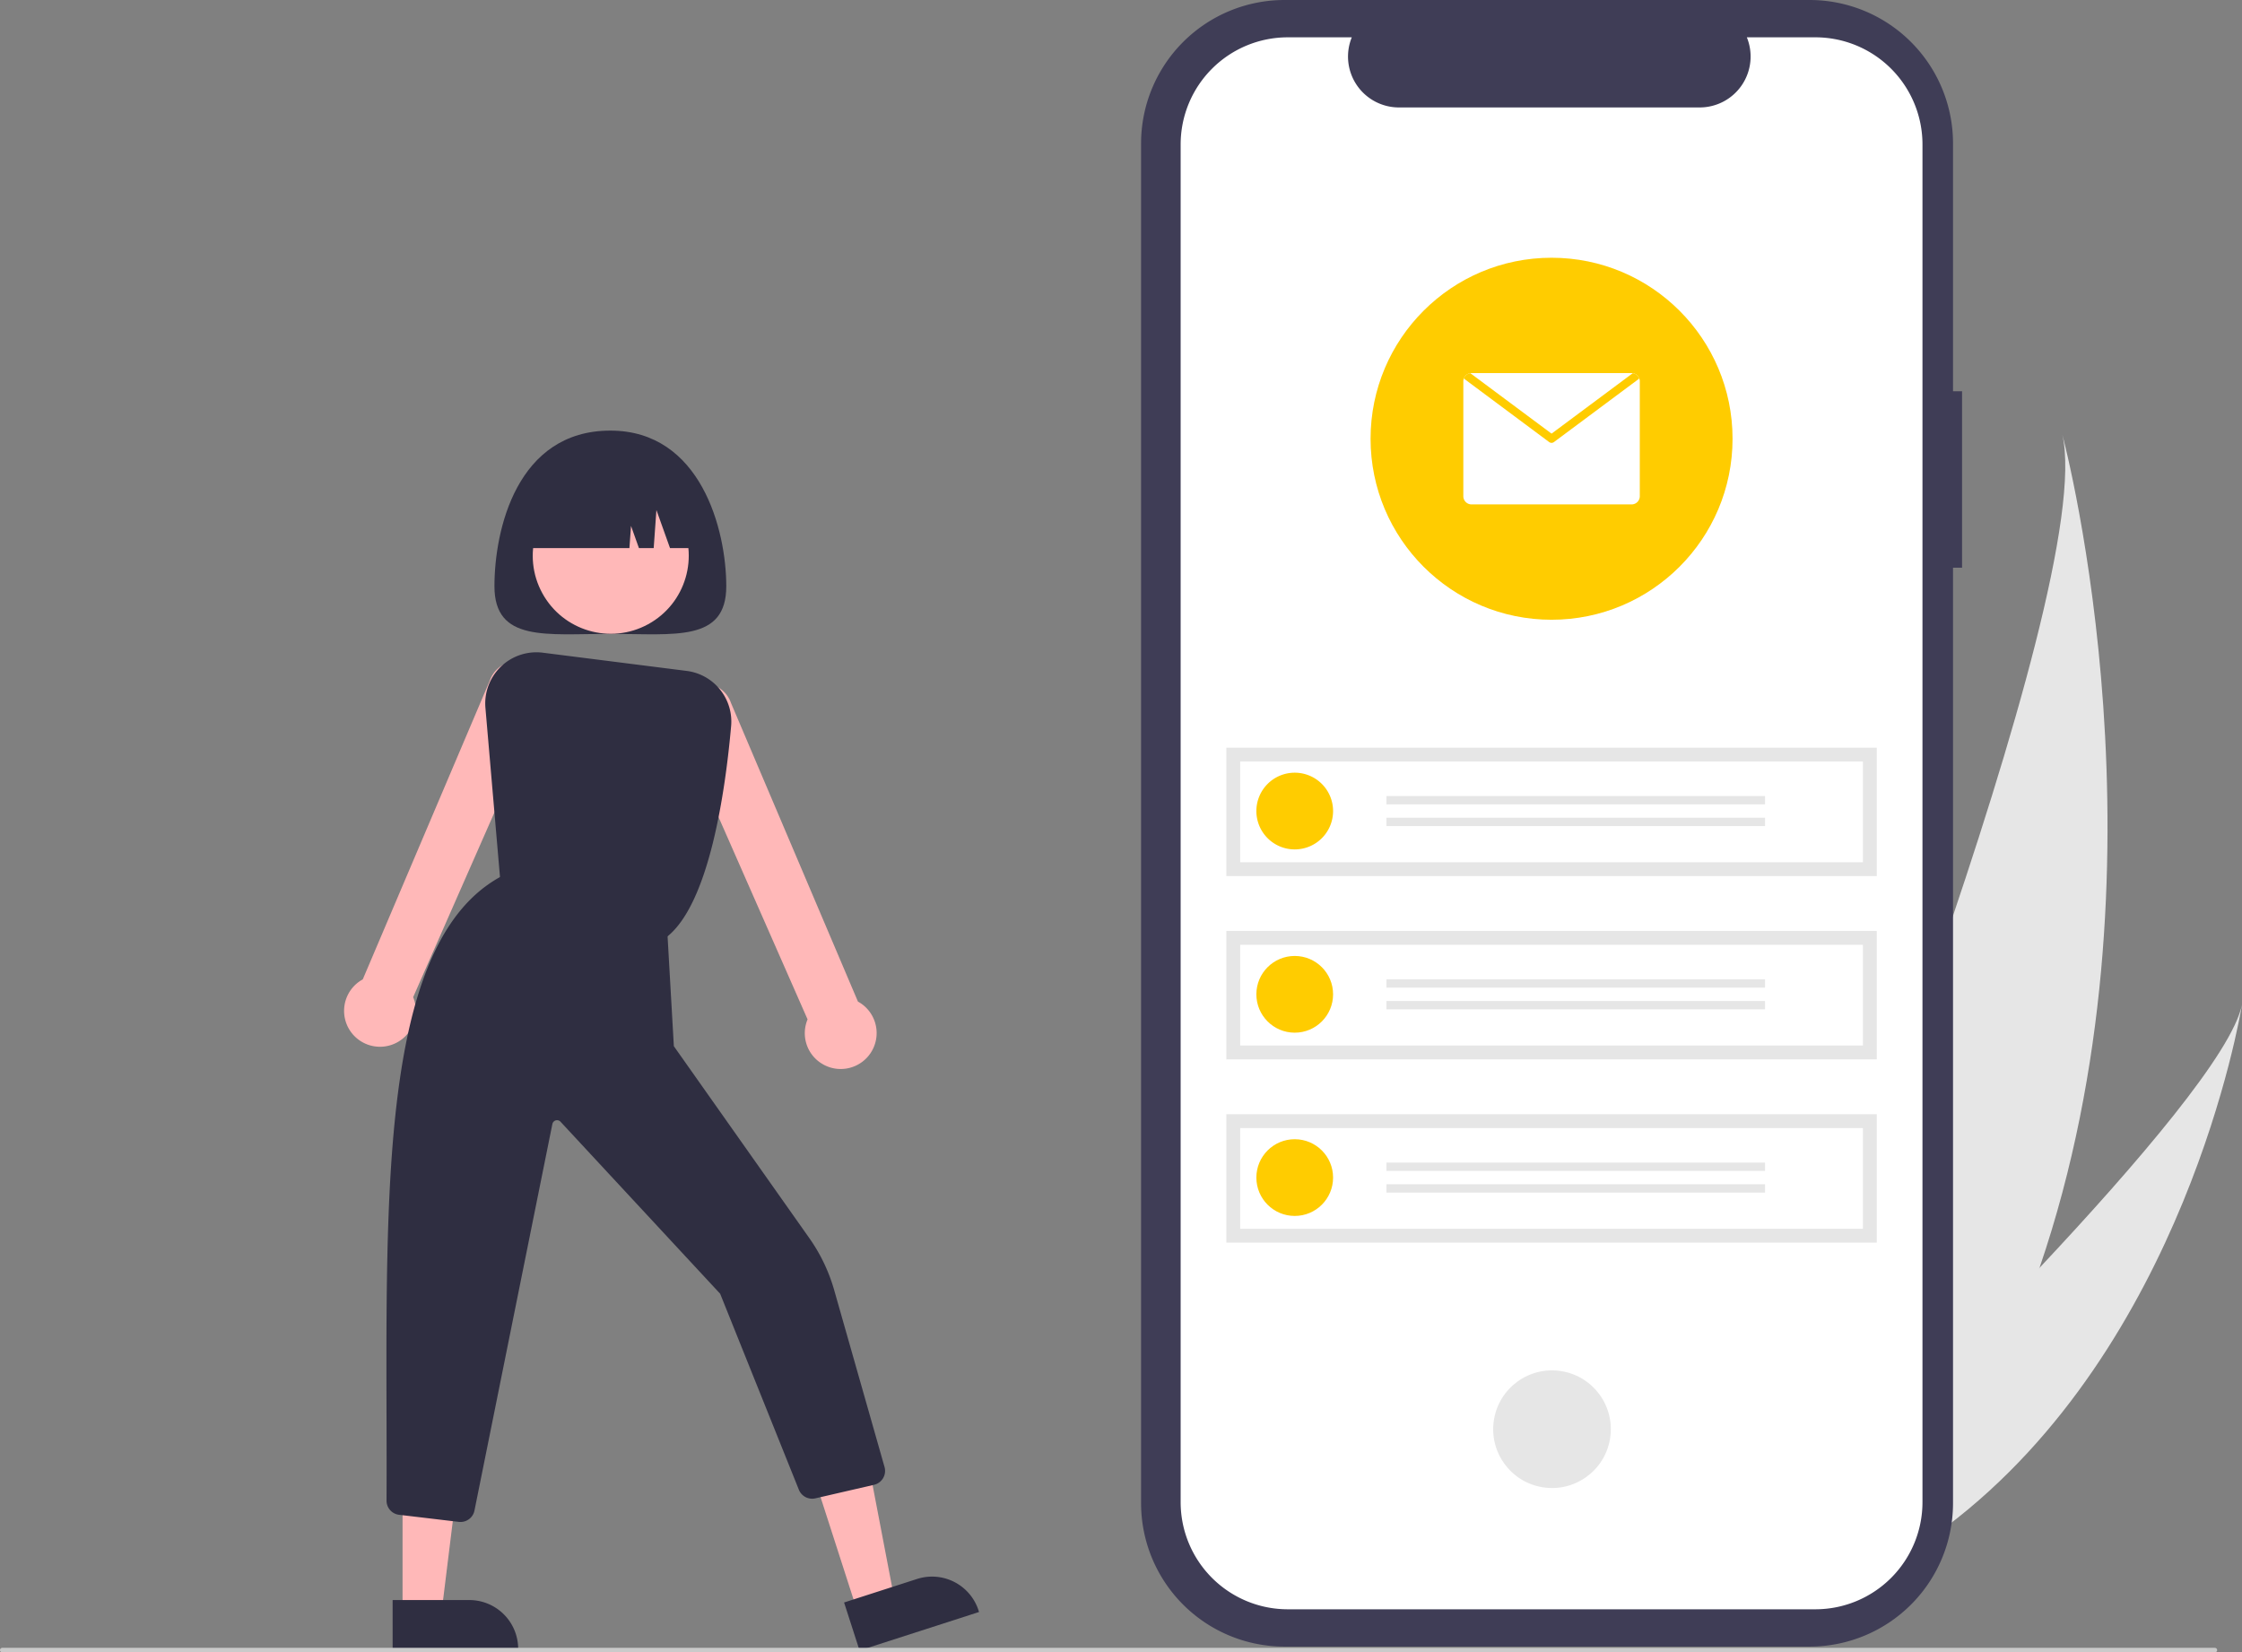
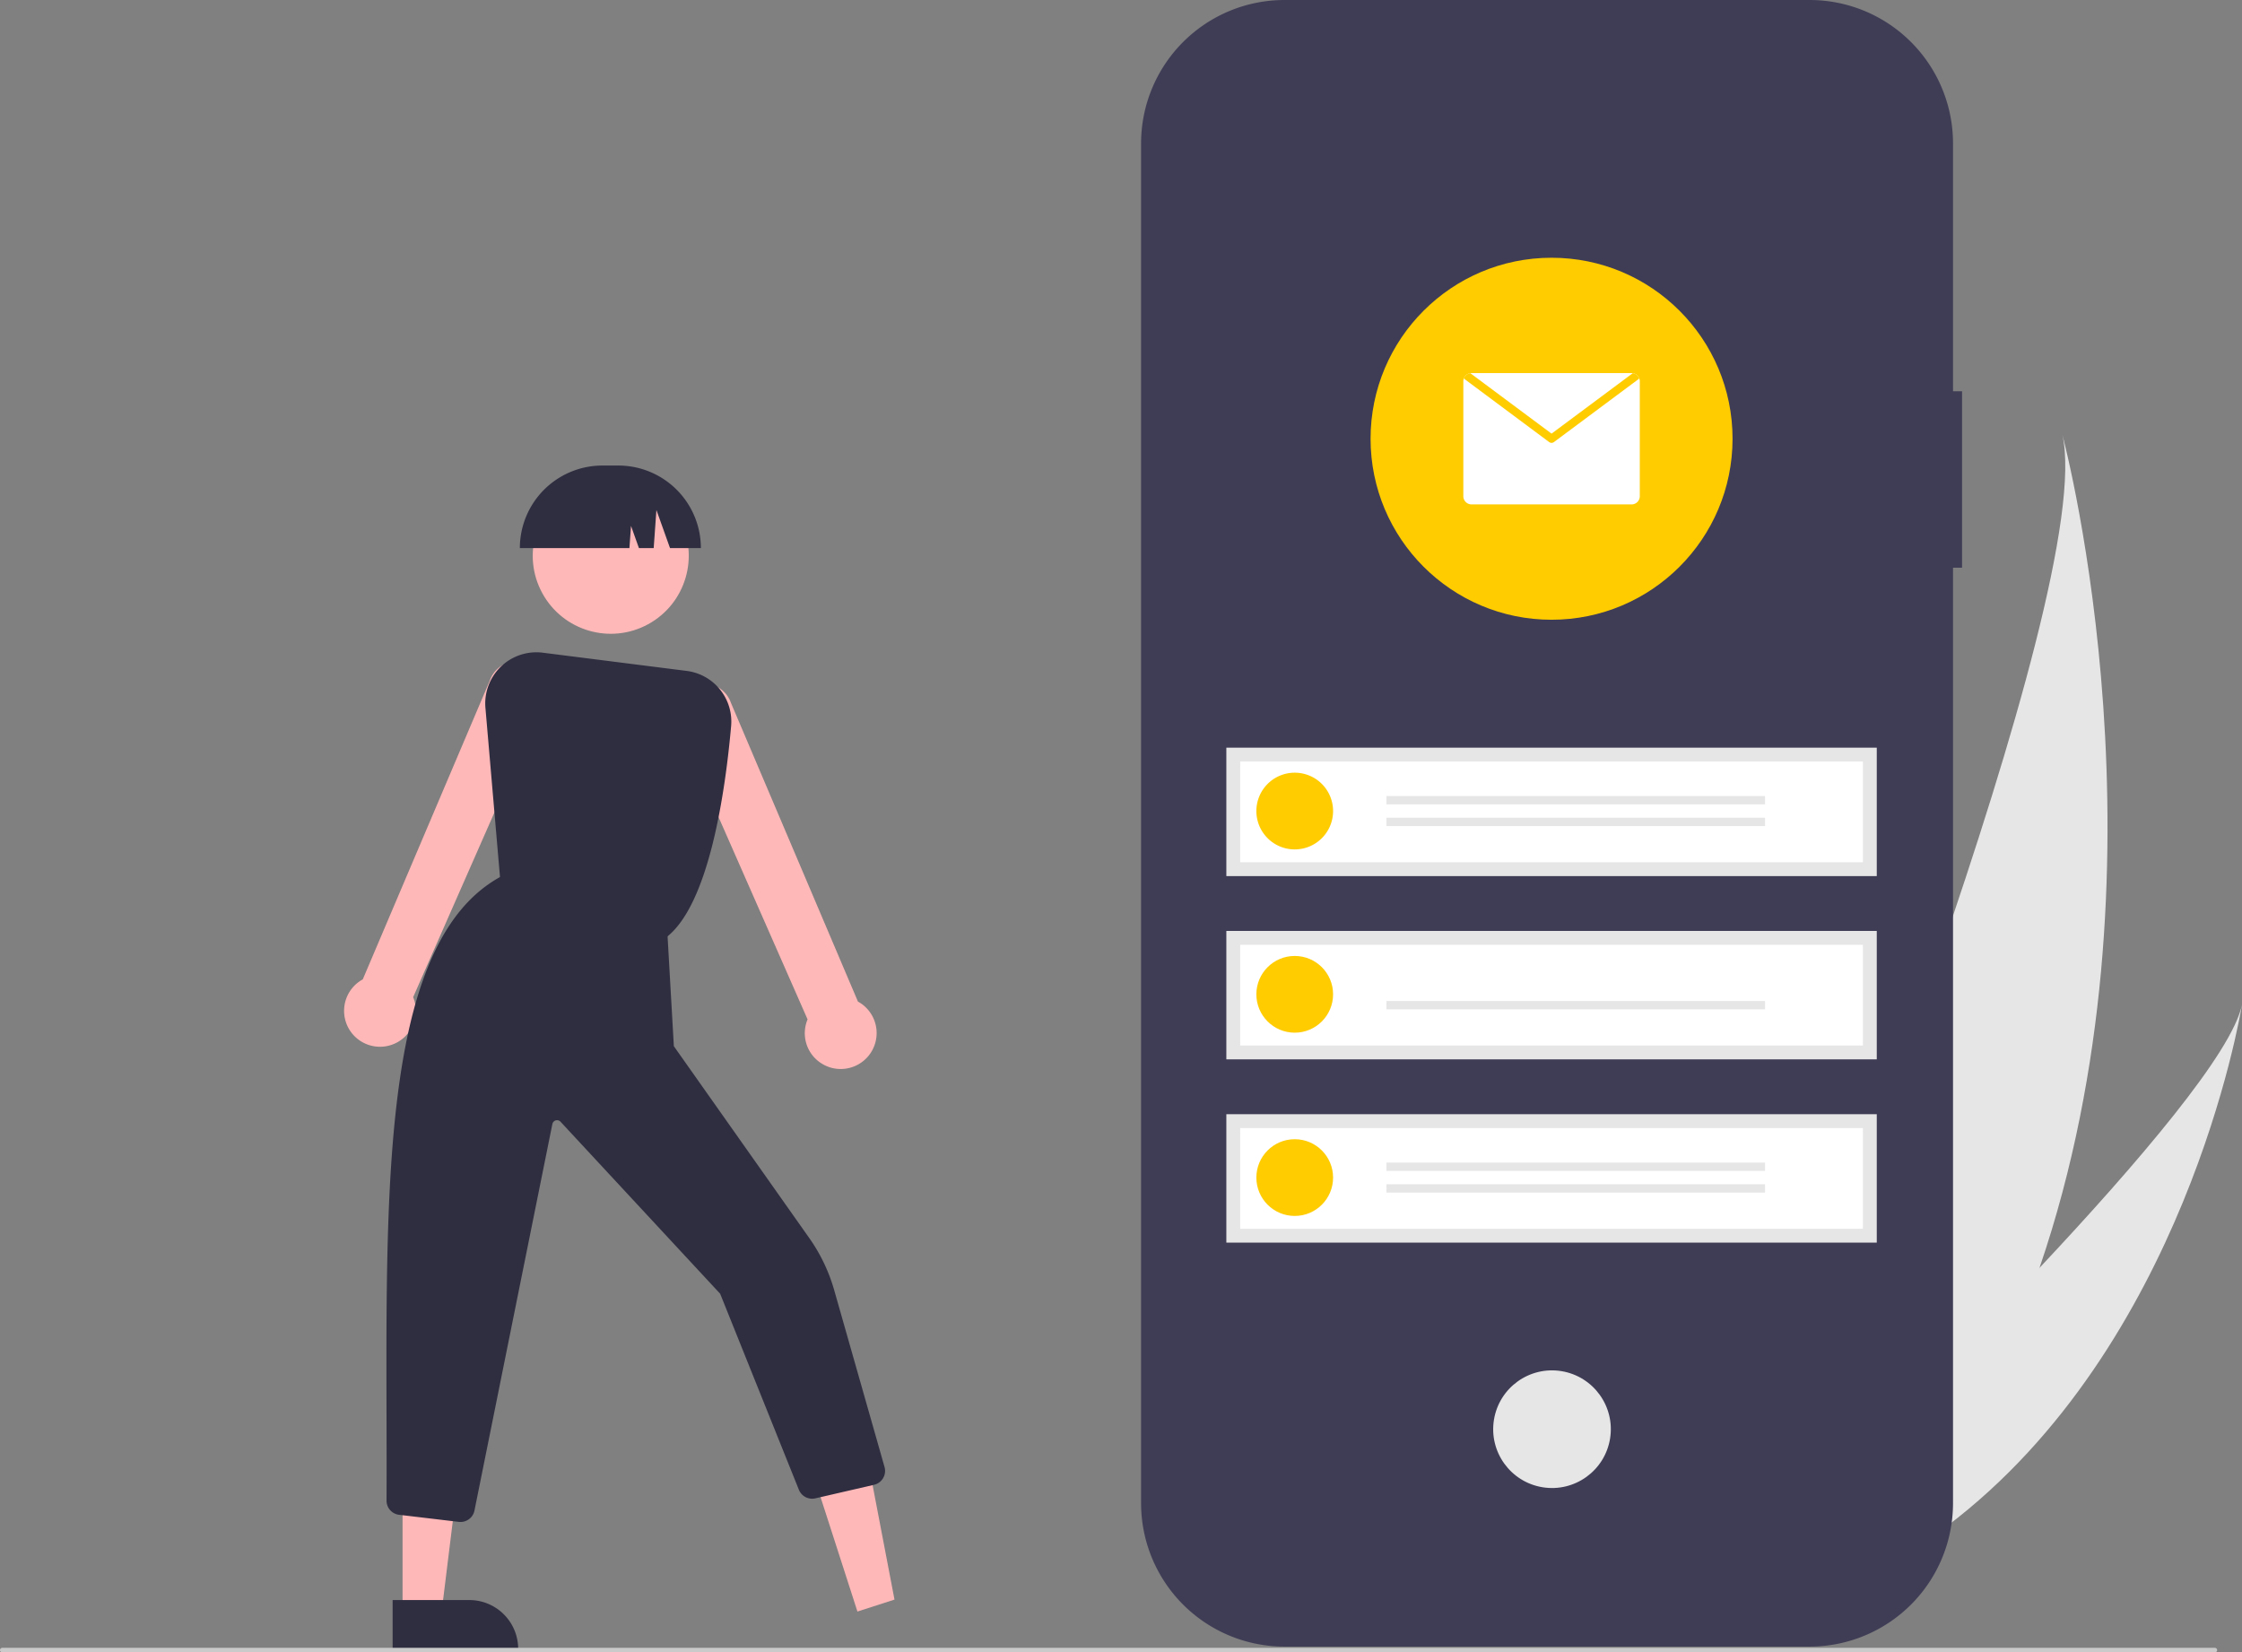
<svg xmlns="http://www.w3.org/2000/svg" xmlns:ns1="http://sodipodi.sourceforge.net/DTD/sodipodi-0.dtd" xmlns:ns2="http://www.inkscape.org/namespaces/inkscape" data-name="Layer 1" width="990.988" height="730.321" viewBox="0 0 990.988 730.321" version="1.1" id="svg57" ns1:docname="contact.svg" ns2:version="0.92.4 (5da689c313, 2019-01-14)">
  <rect x="0" y="0" width="990.988" height="730.321" fill="#808080" stroke="none" />
  <defs id="defs61" />
  <ns1:namedview pagecolor="#ffffff" bordercolor="#666666" borderopacity="1" objecttolerance="10" gridtolerance="10" guidetolerance="10" ns2:pageopacity="0" ns2:pageshadow="2" ns2:window-width="2560" ns2:window-height="1369" id="namedview59" showgrid="false" ns2:zoom="0.8105779" ns2:cx="220.2144" ns2:cy="409.1519" ns2:window-x="1192" ns2:window-y="-8" ns2:window-maximized="1" ns2:current-layer="svg57" />
  <path d="M1005.997,645.2c-12.865,37.717-30.724,74.983-55.104,109.911-.54.787-1.089,1.557-1.641,2.341l-73.099-22.398c.317-.756.662-1.603,1.031-2.528,22.043-54.539,154.637-386.96,138.908-455.575C1017.58,282.582,1066.217,468.895,1005.997,645.2Z" transform="translate(-104.506 -84.839)" fill="#e6e6e6" id="path2" />
  <path d="M964.996,759.432c-.878.684-1.781,1.359-2.694,2.018l-54.837-16.802c.643-.613,1.391-1.337,2.252-2.153,14.069-13.575,55.862-54.243,96.28-97.294,43.436-46.264,85.295-95.271,89.497-116.363C1094.717,533.646,1070.127,679.977,964.996,759.432Z" transform="translate(-104.506 -84.839)" fill="#e6e6e6" id="path4" />
  <path id="adc31fd7-f1bd-4275-a5ba-966b160b5074-250" data-name="bcf9023f-ac5b-481c-aaa4-352627f2cc6c" d="M971.763,257.784h-4V148.239a63.4,63.4,0,0,0-63.4-63.4h-232.087a63.4,63.4,0,0,0-63.4,63.4v600.974a63.4,63.4,0,0,0,63.4,63.4H904.362a63.4,63.4,0,0,0,63.4-63.4v-413.453h4Z" transform="translate(-104.506 -84.839)" fill="#3f3d56" />
-   <path id="ba1c2519-d6d5-475e-b818-d50dee449681-251" data-name="f7950315-d447-41b3-b140-1076b53a001f" d="M906.921,101.332h-30.295a22.495,22.495,0,0,1-20.828,30.994h-132.959a22.495,22.495,0,0,1-20.827-30.991h-28.3a47.348,47.348,0,0,0-47.348,47.348v0h0v600.089a47.348,47.348,0,0,0,47.348,47.348H906.912a47.348,47.348,0,0,0,47.348-47.348v-0h0V148.68a47.348,47.348,0,0,0-47.348-47.348h0Z" transform="translate(-104.506 -84.839)" fill="#fff" />
  <circle id="b1347523-5d0d-4426-8baa-7e4ff69466d7" data-name="f890d8c3-e731-49cb-a2e5-5c59e9f60352" cx="790.717" cy="716.585" r="26" transform="matrix(0.16, -0.987, 0.987, 0.16, -147.78, 1297.468)" fill="#e6e6e6" />
  <g id="f07fc029-d661-4a9c-a387-d7f638457fb7" data-name="a1a6c59b-3717-4dad-b370-97c9e621082a">
    <rect id="b6842365-6bf6-421b-a76f-142cad50747e" data-name="aadecade-068c-4f25-a9ef-29b7b9ecc005" x="542.06" y="330.46" width="287.492" height="56.761" fill="#e6e6e6" />
    <path id="e7fbf384-106f-4cb3-8269-5d203db1b915-252" data-name="be47b05f-620a-4a83-9c0d-c2bf8bc76fef" d="M652.695,465.932h275.235v-44.5h-275.235Z" transform="translate(-104.506 -84.839)" fill="#fff" />
    <path id="f5c17ec5-dcf3-493c-940c-3f483179e7ee-253" data-name="a28d2100-c4d0-4925-85de-1e7d52571659" d="M676.789,426.357a16.955,16.955,0,1,1-16.955,16.955,16.955,16.955,0,0,1,16.955-16.955Z" transform="translate(-104.506 -84.839)" fill="#ffcc00" />
    <rect id="adafbf9e-f9c7-4cfa-9aad-5eb67346e79b" data-name="bf3352be-1ca2-4e23-bbaf-f2f5ef64af93" x="612.827" y="351.838" width="167.335" height="3.686" fill="#e6e6e6" />
    <rect id="be8534b7-df20-46df-9f05-64e7092d168b" data-name="bb396d43-890f-415a-a911-0c113deb0c88" x="612.827" y="361.421" width="167.335" height="3.686" fill="#e6e6e6" />
  </g>
  <g id="e9d029e2-4dd4-4647-b108-53b557302a97" data-name="a76a8676-f787-4aac-bc26-4d28e625d812">
    <rect id="b4cf72e5-4ba6-4e2b-b14c-1171a63de167" data-name="a3fed62c-a480-4fda-a6ab-9c7719a11d03" x="542.06" y="411.46" width="287.492" height="56.761" fill="#e6e6e6" />
    <path id="abc8e350-e50b-4525-a5c6-ed7f7a98e41a-254" data-name="b2013604-1388-480a-bf39-bc8d6d6f2c30" d="M652.695,546.932h275.235v-44.5h-275.235Z" transform="translate(-104.506 -84.839)" fill="#fff" />
    <circle id="b1ceed28-7a6c-48a0-a241-2405df300e97" data-name="a10785fe-0480-48e0-a209-79d56eb9fb83" cx="572.283" cy="439.473" r="16.955" fill="#ffcc00" />
-     <rect id="afcf7a73-8185-49b7-bb67-77f1fdddc979" data-name="e4ba10f0-0456-4e2c-9d9e-10f625ff54d2" x="612.827" y="432.838" width="167.335" height="3.686" fill="#e6e6e6" />
    <rect id="be6a92c9-7616-468a-a67a-29b28eb9632c" data-name="a086a789-ddcc-4a0c-b196-f7973999ed5b" x="612.827" y="442.421" width="167.335" height="3.686" fill="#e6e6e6" />
  </g>
  <g id="f4943932-aa58-49fe-bbcc-e4a4546cf491" data-name="a5a5e7c6-2328-4bbd-a0bc-78368cb001e7">
    <rect id="b57d1f36-8955-4db1-8860-63423d74537a" data-name="be3c08ee-83a5-46f6-b550-c65a1a75b35b" x="542.06" y="492.46" width="287.492" height="56.761" fill="#e6e6e6" />
    <path id="a63cfb64-3b51-4102-91ab-4269507e4ee8-255" data-name="beee7471-5a7b-446e-b565-9b3273ba023a" d="M652.695,627.932h275.235v-44.5h-275.235Z" transform="translate(-104.506 -84.839)" fill="#fff" />
    <circle id="a17c1f24-f75d-4e1e-acc5-863bf9fe01d1" data-name="f8684faf-2b28-4db0-a7a9-e69102a88591" cx="572.283" cy="520.473" r="16.955" fill="#ffcc00" />
    <rect id="f940ca31-2ab4-48ba-9a2d-1c1060c535fd" data-name="e7cf9a62-74c8-4968-991d-f63bde6d8d74" x="612.827" y="513.838" width="167.335" height="3.686" fill="#e6e6e6" />
    <rect id="bd14fb11-4b03-46c5-a221-969a54d151d4" data-name="b57b1a7e-a030-4cfd-a852-c296d4f42a3d" x="612.827" y="523.421" width="167.335" height="3.686" fill="#e6e6e6" />
  </g>
  <circle cx="685.806" cy="193.918" r="80" fill="#ffcc00" id="circle27" />
  <path d="M829.312,253.362v50.791a3.627,3.627,0,0,1-3.628,3.628H754.94a3.627,3.627,0,0,1-3.628-3.628V253.362a3.394,3.394,0,0,1,.218-1.215,3.589,3.589,0,0,1,2.875-2.367,3.453,3.453,0,0,1,.535-.045h70.744a3.453,3.453,0,0,1,.535.045,3.589,3.589,0,0,1,2.875,2.367A3.394,3.394,0,0,1,829.312,253.362Z" transform="translate(-104.506 -84.839)" fill="#fff" id="path29" />
  <path d="M829.094,252.147,791.391,280.209a1.787,1.787,0,0,1-2.159,0l-37.703-28.062a3.589,3.589,0,0,1,2.875-2.367L790.312,276.499l35.907-26.72A3.589,3.589,0,0,1,829.094,252.147Z" transform="translate(-104.506 -84.839)" fill="#ffcc00" id="path31" />
-   <path d="M323.058,343.943c0,24.808,22.939,21.056,51.236,21.056s51.236,3.752,51.236-21.056-11.205-68.782-51.236-68.782C332.884,275.161,323.058,319.135,323.058,343.943Z" transform="translate(-104.506 -84.839)" fill="#2f2e41" id="path33" />
  <polygon points="378.996 712.276 395.376 706.996 382.806 641.306 358.631 649.099 378.996 712.276" fill="#a0616a" id="polygon35" style="fill:#ffb8b8;fill-opacity:1" />
-   <path d="M477.601,793.115l32.257-10.398.001-0a21.598,21.598,0,0,1,27.182,13.931l.215.668-52.814,17.024Z" transform="translate(-104.506 -84.839)" fill="#2f2e41" id="path37" />
  <polygon points="177.937 712.818 195.147 712.817 203.334 646.438 177.934 646.439 177.937 712.818" fill="#a0616a" id="polygon39" style="fill:#ffb8b8;fill-opacity:1" />
  <path d="M278.054,792.039l33.891-.001h.001a21.598,21.598,0,0,1,21.598,21.598v.702l-55.49.002Z" transform="translate(-104.506 -84.839)" fill="#2f2e41" id="path41" />
  <path d="M260.225,541.726h0a15.872,15.872,0,0,1,2.65-22.746,15.301,15.301,0,0,1,1.975-1.261l56.136-132.027a12.707,12.707,0,1,1,23.944,8.514L287.123,525.566a15.865,15.865,0,0,1-26.898,16.159Z" transform="translate(-104.506 -84.839)" fill="#a0616a" id="path43" style="fill:#ffb8b8;fill-opacity:1" />
  <path d="M467.807,554.972a15.768,15.768,0,0,1-6.342-19.579L403.639,403.988a12.707,12.707,0,1,1,23.944-8.516L483.737,527.544a15.3,15.3,0,0,1,1.975,1.261,15.872,15.872,0,0,1,2.65,22.746h0a15.887,15.887,0,0,1-12.275,5.768A15.692,15.692,0,0,1,467.807,554.972Z" transform="translate(-104.506 -84.839)" fill="#a0616a" id="path45" style="fill:#ffb8b8;fill-opacity:1" />
  <circle cx="374.465" cy="330.481" r="34.477" transform="translate(-217.135 135.276) rotate(-28.663)" fill="#a0616a" id="circle47" style="fill:#ffb8b8;fill-opacity:1" />
  <path d="M325.909,477.13,319.071,397.7a22.615,22.615,0,0,1,25.371-24.376l63.537,8.043a22.564,22.564,0,0,1,19.682,24.483c-2.523,28.382-9.563,78.208-28.367,93.054l-.287.226Z" transform="translate(-104.506 -84.839)" fill="#2f2e41" id="path49" />
  <path d="M307.357,757.491l-26.359-3.124a6.294,6.294,0,0,1-5.638-6.302c.058-12.684.025-25.676-.006-38.238-.269-107.636-.524-209.302,50.172-237.356l.274-.151,73.734,25.522,2.823,49.399,59.858,84.799a75.922,75.922,0,0,1,11.023,23.053l22.24,78.125a6.317,6.317,0,0,1-4.655,7.885l-25.924,5.982a6.323,6.323,0,0,1-7.339-3.948l-34.736-86.484-70.584-76.056a2.105,2.105,0,0,0-3.579,1.045L314.23,752.46a6.3,6.3,0,0,1-6.873,5.031Z" transform="translate(-104.506 -84.839)" fill="#2f2e41" id="path51" />
  <path d="M414.3,327.098v0H400.664l-6.016-16.845-1.203,16.845h-6.518l-3.509-9.826-.702,9.826H334.288v0a36.497,36.497,0,0,1,36.497-36.497h7.019A36.497,36.497,0,0,1,414.3,327.098Z" transform="translate(-104.506 -84.839)" fill="#2f2e41" id="path53" />
  <path d="M1083.506,815.161h-978a1,1,0,0,1,0-2h978a1,1,0,0,1,0,2Z" transform="translate(-104.506 -84.839)" fill="#cacaca" id="path55" />
</svg>